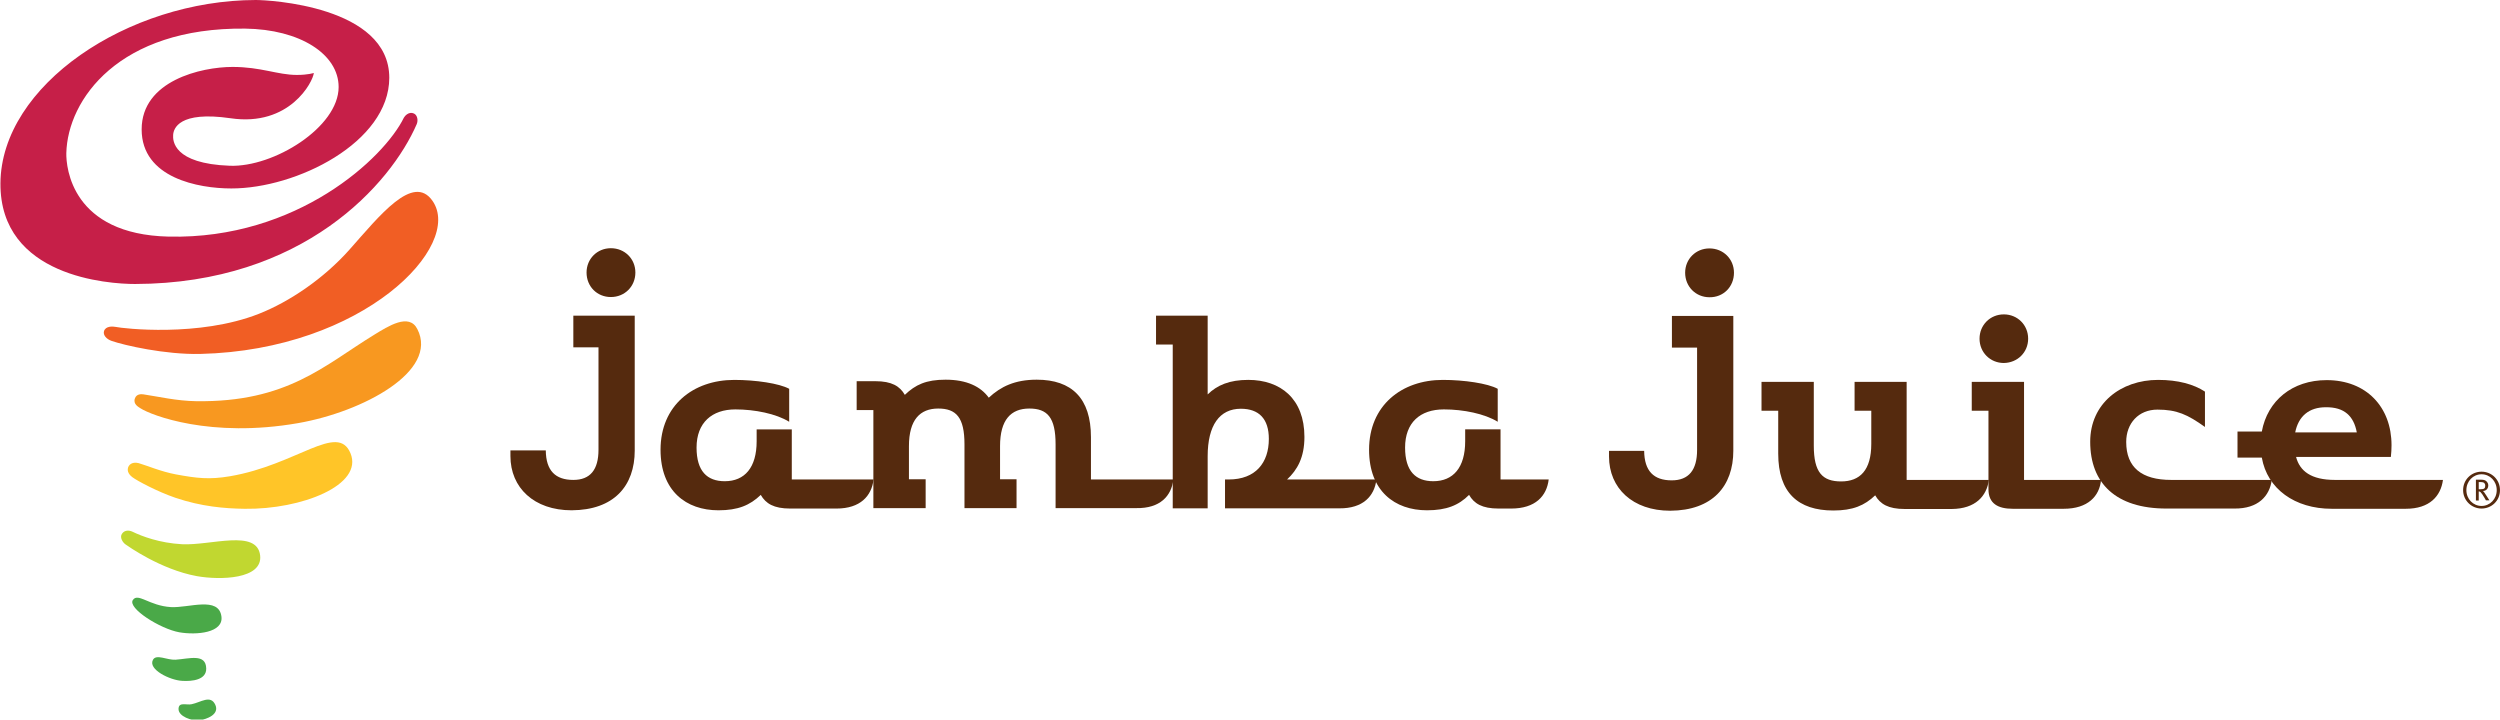
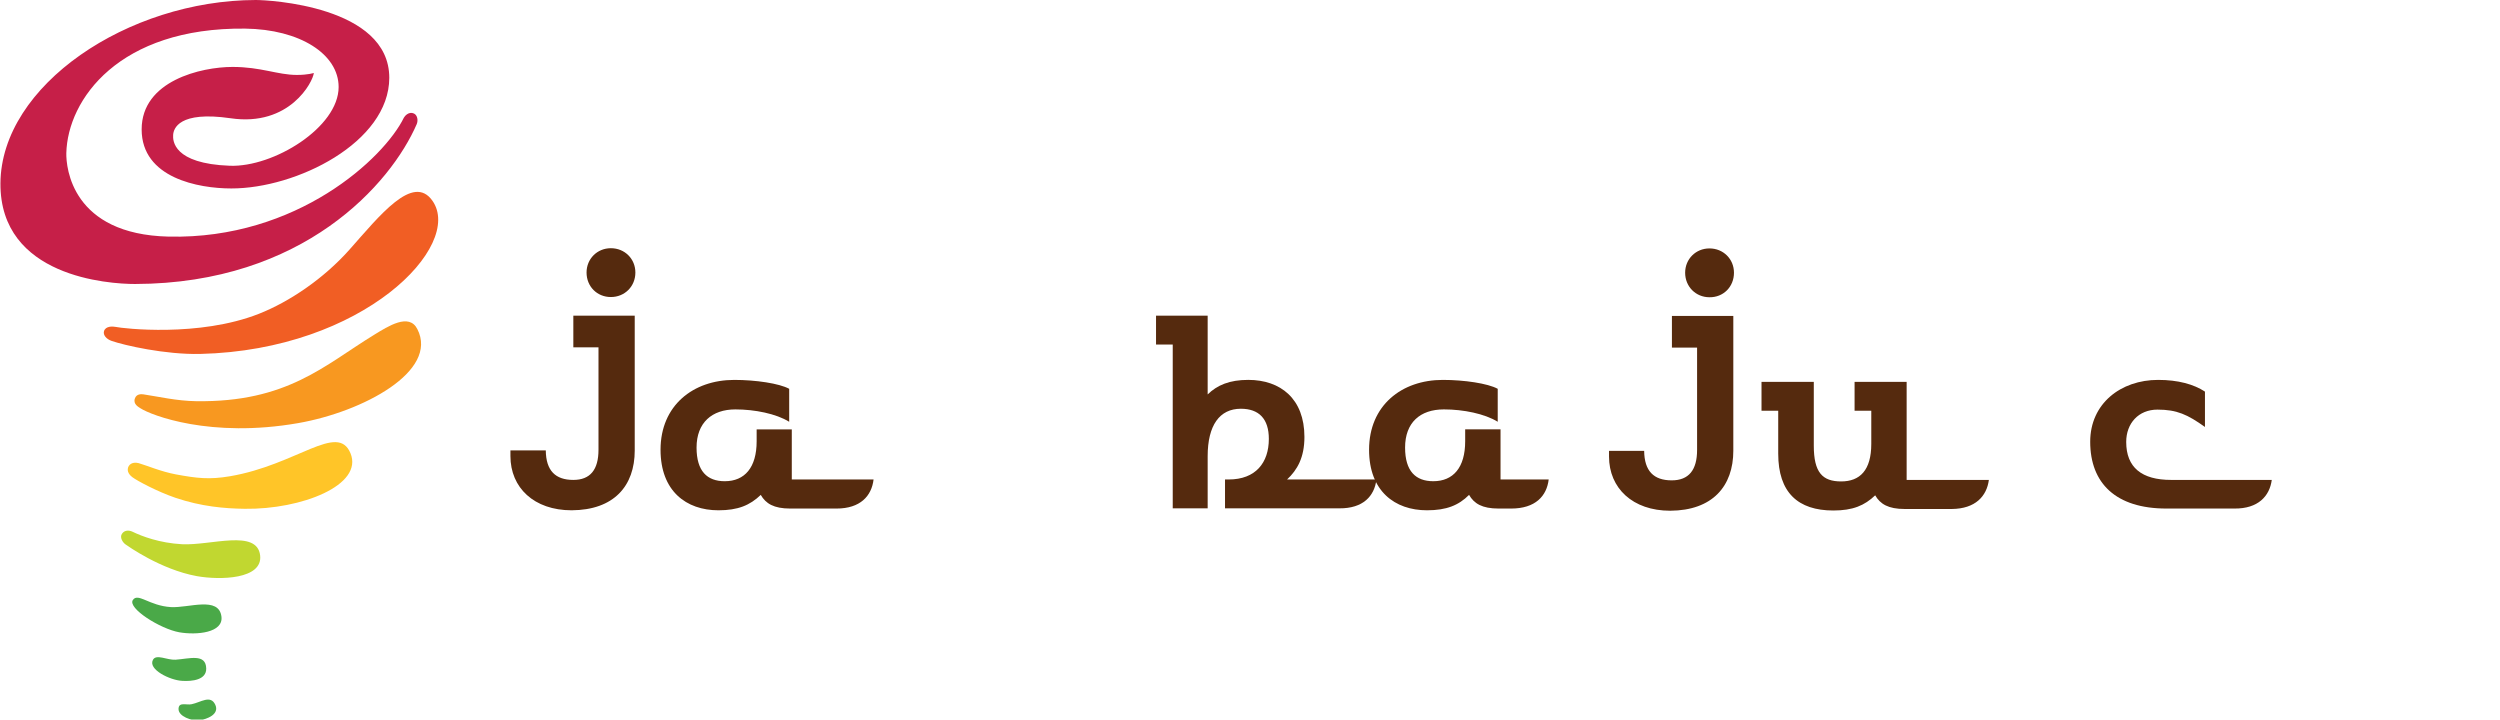
<svg xmlns="http://www.w3.org/2000/svg" xmlns:ns1="http://www.inkscape.org/namespaces/inkscape" xmlns:ns2="http://sodipodi.sourceforge.net/DTD/sodipodi-0.dtd" id="Layer_1" viewBox="0 0 198.118 57.019" version="1.1" ns1:version="0.91 r13725" ns2:docname="jambajuice.svg" width="198.118" height="57.019">
  <defs id="defs35" />
  <ns2:namedview pagecolor="#ffffff" bordercolor="#666666" borderopacity="1" objecttolerance="10" gridtolerance="10" guidetolerance="10" ns1:pageopacity="0" ns1:pageshadow="2" ns1:window-width="1390" ns1:window-height="916" id="namedview33" showgrid="false" fit-margin-top="0" fit-margin-left="0" fit-margin-right="0" fit-margin-bottom="0" ns1:zoom="2.6561818" ns1:cx="104.6276" ns1:cy="88.719851" ns1:window-x="0" ns1:window-y="0" ns1:window-maximized="0" ns1:current-layer="Layer_1" />
  <style id="style3">.st0{fill:#552a0e}.st1{fill:#c61f48}.st2{fill:#c1d730}.st3{fill:#ffc528}.st4{fill:#f89820}.st5{fill:#f15e24}.st6{fill:#4aa948}</style>
  <path class="st0" d="m 50.352,21.596 c 0,-1.083 -0.842,-1.926 -1.943,-1.926 -1.083,0 -1.926,0.842 -1.926,1.926 0,1.117 0.842,1.943 1.926,1.943 1.1,0 1.943,-0.842 1.943,-1.943 z m -0.052,14.097 0,-10.676 -4.865,0 0,2.51 1.994,0 0,8.115 c 0,1.582 -0.653,2.39 -1.994,2.39 -1.427,0 -2.166,-0.739 -2.183,-2.338 l -2.802,0 0,0.447 c 0,2.51 1.874,4.298 4.848,4.298 3.352,-0.017 5.003,-1.926 5.003,-4.745 z m 18.928,2.304 -6.481,0 0,-3.971 -2.785,0 0,0.946 c 0,2.08 -0.946,3.163 -2.527,3.163 -1.393,0 -2.235,-0.791 -2.235,-2.665 0,-1.977 1.221,-3.026 3.077,-3.026 1.547,0 3.232,0.344 4.264,0.98 l 0,-2.613 c -0.791,-0.43 -2.665,-0.705 -4.35,-0.705 -3.266,0 -5.845,2.029 -5.845,5.536 0,3.266 2.029,4.797 4.59,4.797 1.547,0 2.493,-0.395 3.352,-1.221 0.395,0.688 1.032,1.083 2.338,1.083 l 3.662,0 c 1.891,0 2.785,-0.997 2.94,-2.304 z" id="path5" ns1:connector-curvature="0" style="fill:#552a0e" />
-   <path class="st0" d="m 92.988,37.997 -6.533,0 0,-3.352 c 0,-3.077 -1.513,-4.556 -4.298,-4.556 -1.736,0 -2.854,0.55 -3.799,1.427 -0.636,-0.877 -1.736,-1.427 -3.421,-1.427 -1.547,0 -2.39,0.395 -3.232,1.203 -0.395,-0.688 -1.032,-1.083 -2.338,-1.083 l -1.479,0 0,2.287 1.324,0 0,7.771 4.143,0 0,-2.287 -1.324,0 0,-2.63 c 0,-2.08 0.877,-2.974 2.321,-2.974 1.427,0 2.08,0.705 2.08,2.837 l 0,5.054 4.126,0 0,-2.287 -1.307,0 0,-2.63 c 0,-2.08 0.86,-2.974 2.321,-2.974 1.427,0 2.08,0.705 2.08,2.837 l 0,5.054 6.395,0 c 1.891,0.034 2.785,-0.963 2.94,-2.269 z" id="path7" ns1:connector-curvature="0" style="fill:#552a0e" />
  <path class="st0" d="m 109.08,37.997 -7.083,0 c 0.808,-0.756 1.375,-1.736 1.375,-3.37 0,-3.026 -1.891,-4.522 -4.453,-4.522 -1.479,0 -2.458,0.413 -3.215,1.152 l 0,-6.241 -4.092,0 0,2.287 1.324,0 0,12.98 2.768,0 0,-4.126 c 0,-2.458 0.946,-3.765 2.63,-3.765 1.427,0 2.218,0.791 2.218,2.39 0,1.891 -1.049,3.215 -3.181,3.215 l -0.292,0 0,2.287 9.06,0 c 1.891,0.017 2.785,-0.98 2.94,-2.287 z" id="path9" ns1:connector-curvature="0" style="fill:#552a0e" />
  <path class="st0" d="m 122.73,37.997 -3.817,0 0,-3.971 -2.802,0 0,0.946 c 0,2.08 -0.946,3.163 -2.527,3.163 -1.393,0 -2.235,-0.791 -2.235,-2.665 0,-1.977 1.186,-3.026 3.077,-3.026 1.547,0 3.232,0.344 4.264,0.98 l 0,-2.613 c -0.791,-0.43 -2.665,-0.705 -4.35,-0.705 -3.267,0 -5.845,2.029 -5.845,5.536 0,3.266 2.029,4.797 4.59,4.797 1.547,0 2.51,-0.395 3.335,-1.221 0.395,0.688 1.032,1.083 2.338,1.083 l 0.997,0 c 1.926,0 2.82,-0.997 2.974,-2.304 z m 14.682,-16.384 c 0,-1.083 -0.842,-1.926 -1.943,-1.926 -1.083,0 -1.926,0.842 -1.926,1.926 0,1.1 0.842,1.943 1.926,1.943 1.1,0.017 1.943,-0.825 1.943,-1.943 z m -0.052,14.098 0,-10.676 -4.865,0 0,2.51 1.994,0 0,8.115 c 0,1.582 -0.653,2.407 -2.011,2.407 -1.427,0 -2.166,-0.739 -2.183,-2.338 l -2.785,0 0,0.447 c 0,2.51 1.874,4.298 4.848,4.298 3.352,-0.017 5.003,-1.943 5.003,-4.762 z m 20.252,2.321 -6.516,0 0,-7.771 -4.126,0 0,2.287 1.324,0 0,2.63 c 0,2.08 -0.894,2.974 -2.39,2.974 -1.479,0 -2.166,-0.705 -2.166,-2.837 l 0,-5.054 -4.143,0 0,2.287 1.324,0 0,3.404 c 0,3.077 1.564,4.504 4.367,4.504 1.547,0 2.476,-0.395 3.318,-1.203 0.395,0.688 1.032,1.083 2.338,1.083 l 3.731,0 c 1.874,-0.017 2.768,-1.014 2.94,-2.304 z" id="path11" ns1:connector-curvature="0" style="fill:#552a0e" />
-   <path class="st0" d="m 160.725,26.84 c 0,-1.083 -0.842,-1.926 -1.926,-1.926 -1.083,0 -1.926,0.842 -1.926,1.926 0,1.083 0.842,1.926 1.926,1.926 1.083,-0.017 1.926,-0.842 1.926,-1.926 z m 5.777,11.192 -6.103,0 0,-7.771 -4.143,0 0,2.287 1.324,0 0,6.224 c 0,1.135 0.756,1.547 1.926,1.547 l 4.04,0 c 1.908,0 2.837,-0.997 2.957,-2.287 z" id="path13" ns1:connector-curvature="0" style="fill:#552a0e" />
  <path class="st0" d="m 180.032,38.032 -7.977,0 c -2.321,0 -3.559,-0.98 -3.559,-3.009 0,-1.479 0.98,-2.562 2.476,-2.562 1.547,0 2.39,0.395 3.765,1.375 l 0,-2.802 c -0.894,-0.585 -2.132,-0.928 -3.713,-0.928 -2.957,0 -5.381,1.874 -5.381,4.9 0,3.301 2.046,5.295 6.034,5.295 l 5.398,0 c 1.874,0.017 2.785,-0.98 2.957,-2.269 z" id="path15" ns1:connector-curvature="0" style="fill:#552a0e" />
-   <path class="st0" d="m 193.596,38.032 -8.562,0 c -1.891,0 -2.785,-0.705 -3.077,-1.822 l 7.513,0 c 0.034,-0.241 0.052,-0.705 0.052,-0.928 0,-3.026 -1.994,-5.158 -5.14,-5.158 -2.734,0 -4.693,1.633 -5.14,4.075 l -1.926,0 0,2.063 1.926,0 c 0.43,2.476 2.613,4.057 5.536,4.057 l 5.88,0 c 1.874,0 2.768,-0.997 2.94,-2.287 z m -6.825,-3.765 -4.883,0 c 0.258,-1.289 1.1,-1.994 2.424,-1.994 1.479,-0.017 2.218,0.705 2.458,1.994 z m 9.885,6.034 c -0.791,0 -1.461,-0.636 -1.461,-1.461 0,-0.842 0.67,-1.461 1.461,-1.461 0.791,0 1.461,0.619 1.461,1.461 0,0.842 -0.67,1.461 -1.461,1.461 z m 0,-2.716 c -0.67,0 -1.203,0.55 -1.203,1.255 0,0.705 0.533,1.255 1.203,1.255 0.67,0 1.203,-0.55 1.203,-1.255 0,-0.705 -0.533,-1.255 -1.203,-1.255 z m 0.344,2.063 c -0.052,-0.086 -0.069,-0.138 -0.138,-0.241 -0.12,-0.206 -0.172,-0.275 -0.275,-0.395 -0.052,-0.052 -0.086,-0.069 -0.155,-0.069 l 0,0.722 -0.223,0 0,-1.65 0.447,0 c 0.189,0 0.309,0.052 0.378,0.12 0.069,0.069 0.155,0.172 0.155,0.327 0,0.258 -0.172,0.447 -0.43,0.447 0.069,0.052 0.12,0.103 0.138,0.155 0.034,0.052 0.086,0.12 0.138,0.206 0.069,0.103 0.206,0.327 0.241,0.378 l -0.275,0 z m -0.189,-1.41 c -0.052,-0.017 -0.12,-0.034 -0.206,-0.034 l -0.172,0 0,0.567 0.155,0 c 0.155,0 0.224,-0.017 0.292,-0.069 0.052,-0.052 0.069,-0.12 0.069,-0.224 0,-0.12 -0.069,-0.206 -0.138,-0.241 z" id="path17" ns1:connector-curvature="0" style="fill:#552a0e" />
  <g id="g19" transform="matrix(0.104,0,0,0.104,-30.583,0)">
    <path class="st1" d="m 533.2,55.6 c 0,0 -4.4,1.5 -12.9,1.5 -14.7,0 -27.2,-6.1 -49,-6.1 -23.9,0 -69.3,10.5 -69.3,47.6 0,37.1 43.4,45 68.3,45 49.5,0.1 120.3,-35 120.4,-84.3 C 590.7,4.4 498.3,0 489,0 391.5,0.2 294.9,65 294.4,139.7 294,211.1 377,216.4 397,216.4 525.4,216.1 592,139.9 611.6,94.6 c 1.2,-2.8 0.6,-6.8 -2.1,-8.1 -3.9,-1.8 -7,1.9 -7.7,3.2 -14.9,30.6 -81.2,92.8 -179.2,90.6 -73.8,-1.7 -78.2,-52.6 -78,-63.6 1,-41 40.2,-95.9 136.2,-94.9 41.9,0.5 71.3,19.5 71.3,44.5 0,30.7 -49.6,61.3 -83,60 -43.1,-1.6 -43.4,-19.2 -43.1,-23.5 0.3,-4.8 4.4,-18.4 43.7,-12.7 45.1,6.7 62.9,-27.8 63.5,-34.5" id="path21" ns1:connector-curvature="0" style="fill:#c61f48" />
    <path class="st2" d="m 432.8,414.7 c 22,1.1 57.2,-11.8 59.5,8.6 2,18.1 -30.4,18.9 -48.3,15.7 -27.8,-5.1 -53,-23.3 -54.2,-24.1 -2,-1.3 -4.9,-5.4 -2.7,-8.3 1.8,-2.6 5.1,-2.8 8,-1.4 7,3.4 20.6,8.6 37.7,9.5" id="path23" ns1:connector-curvature="0" style="fill:#c1d730" />
    <path class="st3" d="m 394.9,363.6 c -1.2,-0.9 -5.2,-4.3 -2.7,-8.5 1.7,-2.8 5.4,-2.8 7.5,-2.2 5.7,1.6 17.1,6.5 28.5,8.6 15.8,2.9 25.2,4.1 41.1,1.4 51,-8.7 82,-41.1 91.8,-17.6 10.2,24.4 -37.4,43 -80.5,42.4 -15.4,-0.2 -33.1,-1.7 -52.9,-8.4 -13.5,-4.6 -29.1,-12.9 -32.8,-15.7" id="path25" ns1:connector-curvature="0" style="fill:#ffc528" />
    <path class="st4" d="m 401.1,311.1 c -1.3,-0.9 -5.9,-3.1 -4.2,-7.6 1.2,-3.3 4.6,-3.3 6.5,-3 11.4,1.7 25.3,5 40.1,5.2 69.4,1 97.8,-27.4 135.5,-50.5 10.8,-6.6 26.8,-17 33.1,-4.4 16.4,32.1 -41.6,63 -90.8,71.6 -66.8,11.7 -112.1,-6 -120.2,-11.3" id="path27" ns1:connector-curvature="0" style="fill:#f89820" />
    <path class="st5" d="m 446.7,269.7 c -26.8,0.6 -58,-6.6 -67.5,-9.9 -4.1,-1.4 -6.7,-4.5 -5.9,-7.4 1.1,-4 6.6,-3.8 8.9,-3.3 5.5,1.2 63.5,8 109.2,-10 23.1,-9.1 49.2,-26.7 68.8,-48.7 23.1,-26 48.6,-58.5 63.4,-37.4 23.9,34.1 -52.3,113.7 -176.9,116.7" id="path29" ns1:connector-curvature="0" style="fill:#f15e24" />
    <path class="st6" d="m 395.3,457.2 c 3.9,-5.8 12.4,4.4 29,5.4 13.5,0.8 36.5,-8.5 38.5,7.2 1.6,12.4 -18.9,14.3 -32.1,12 -14.6,-2.6 -39.6,-18.4 -35.4,-24.6 m 34.8,82.9 c 0.2,-5.5 6,-2.6 10,-3.5 6.9,-1.4 14.4,-7.4 18,0.4 3.4,7.3 -6.3,11.1 -12.1,11.8 -5.8,0.7 -16.1,-2.9 -15.9,-8.7 m -19.5,-37.3 c 2.5,-4.7 10.8,0.3 17.2,-0.1 10.4,-0.7 23.2,-5 23.4,6.7 0.2,8.7 -10.7,9.9 -18.4,9.4 -9.3,-0.5 -26.1,-8.7 -22.2,-16" id="path31" ns1:connector-curvature="0" style="fill:#4aa948" />
  </g>
</svg>